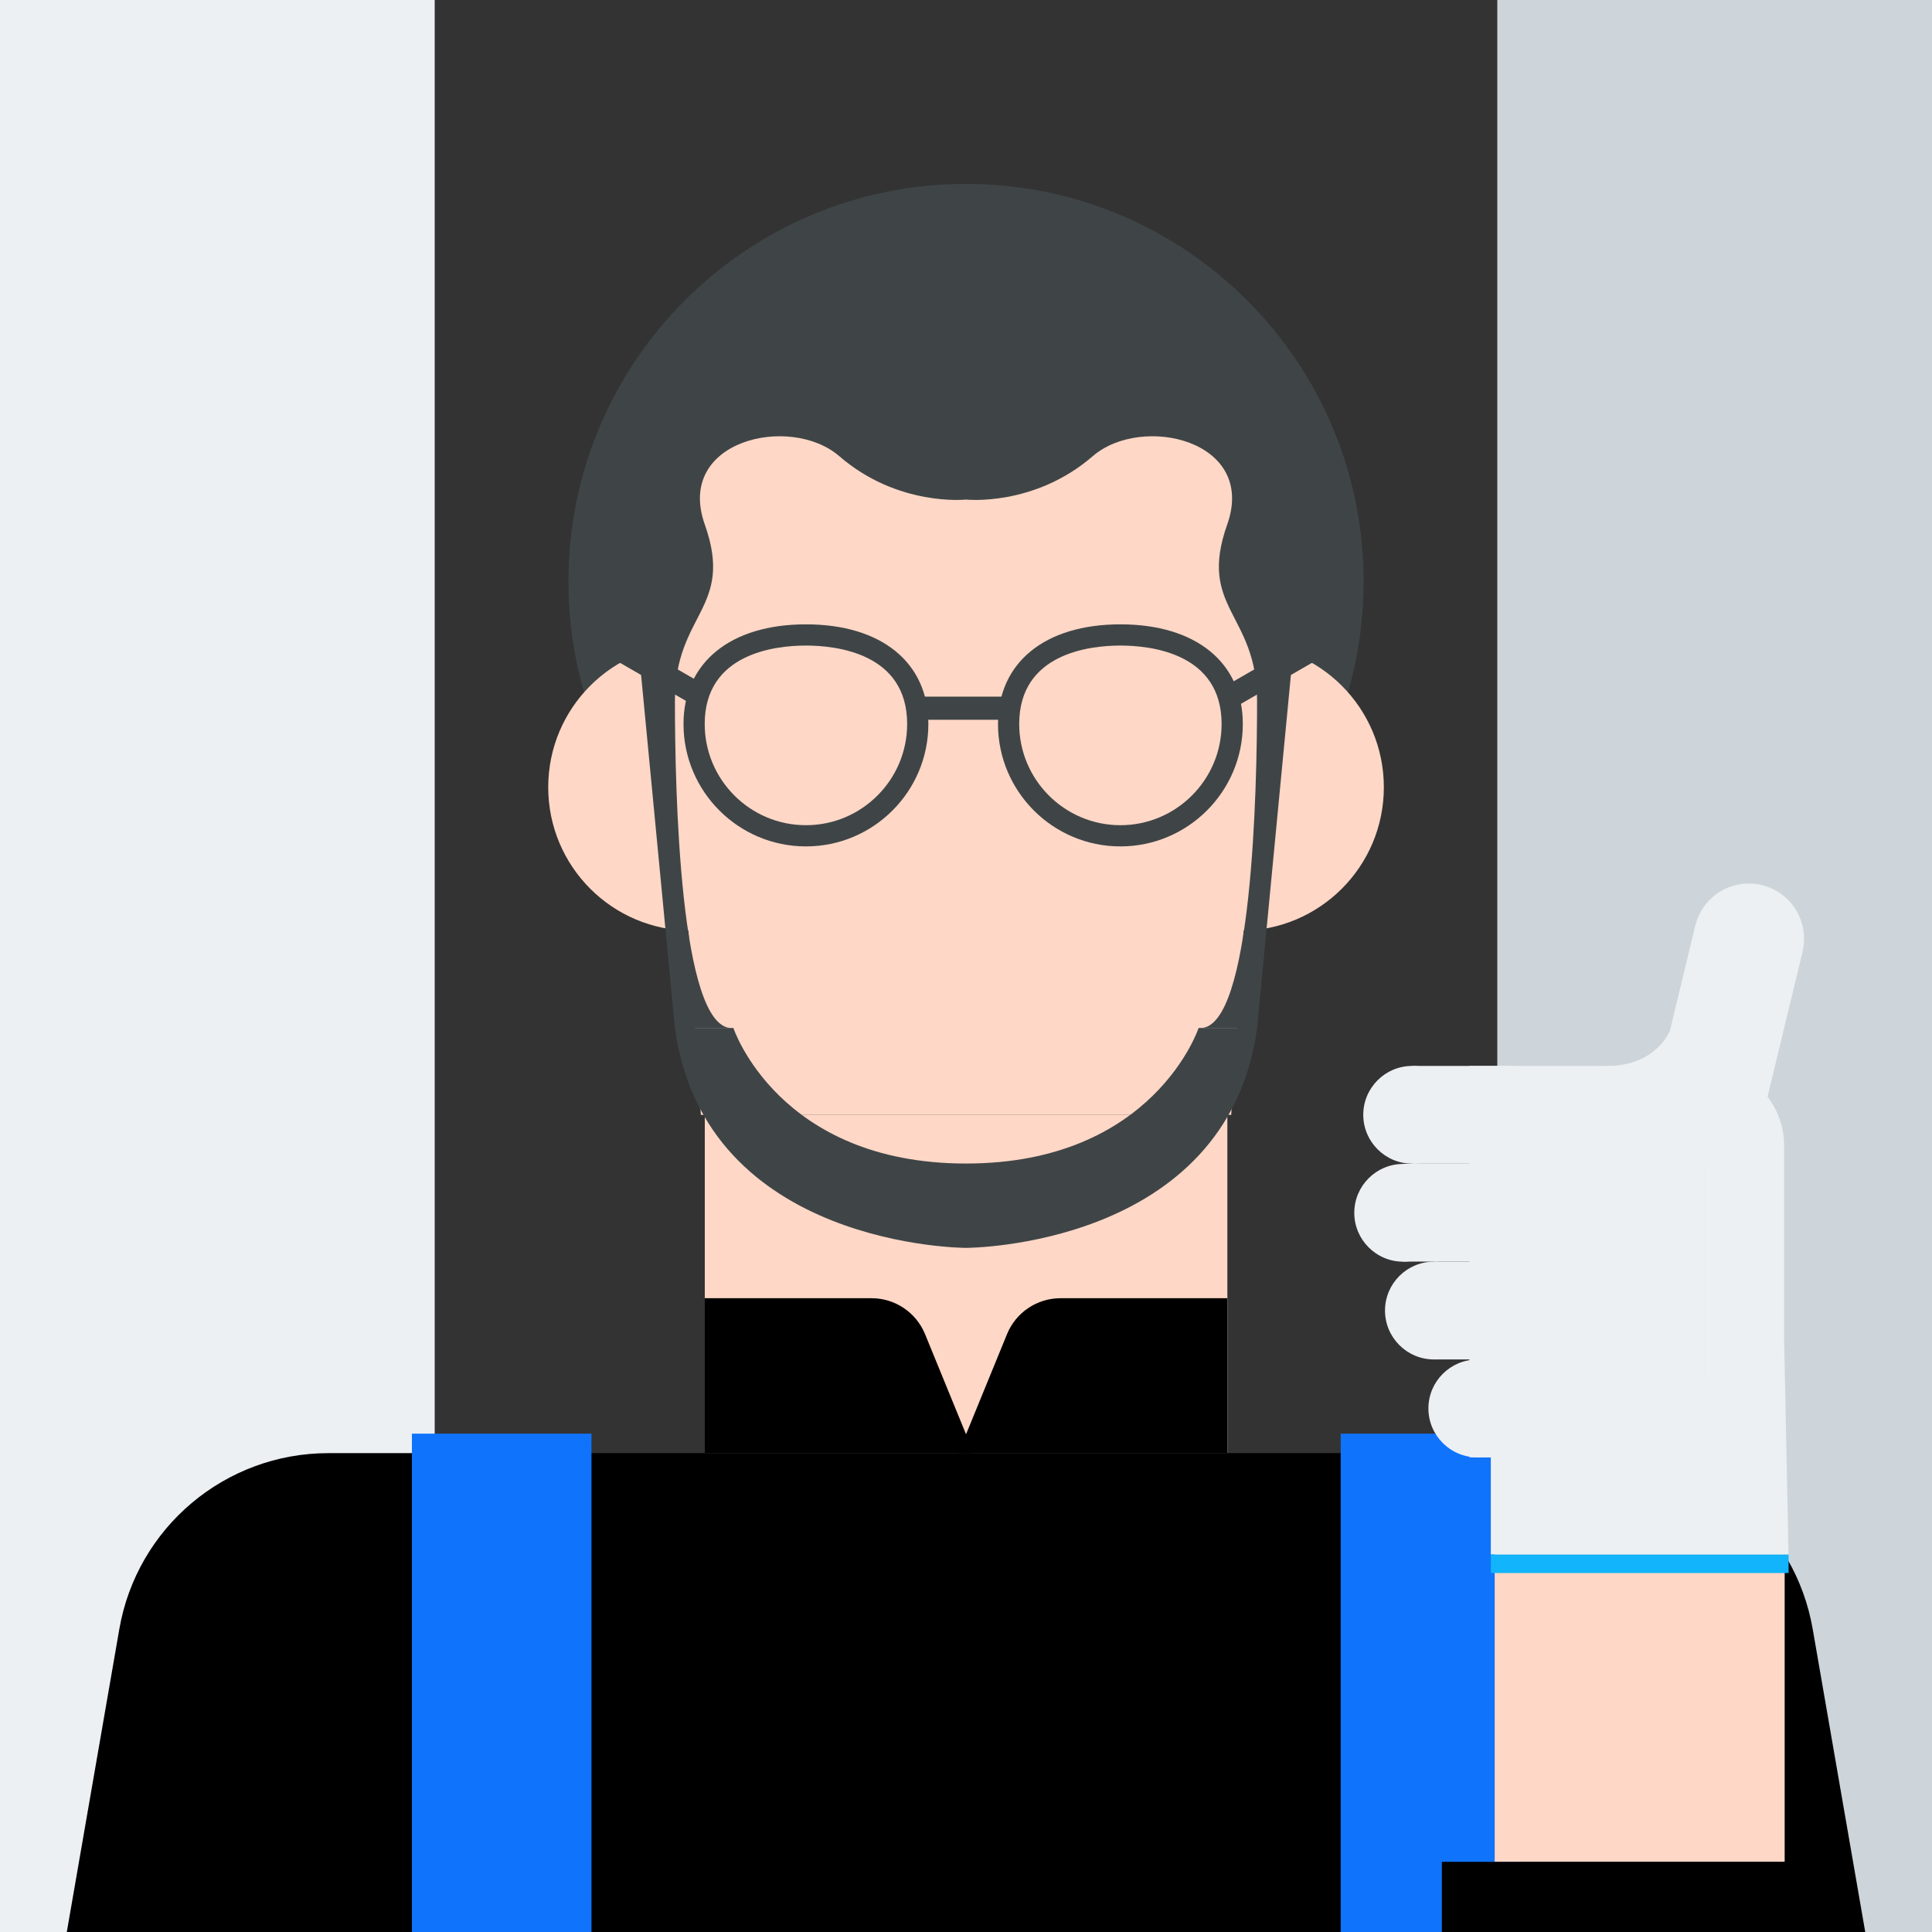
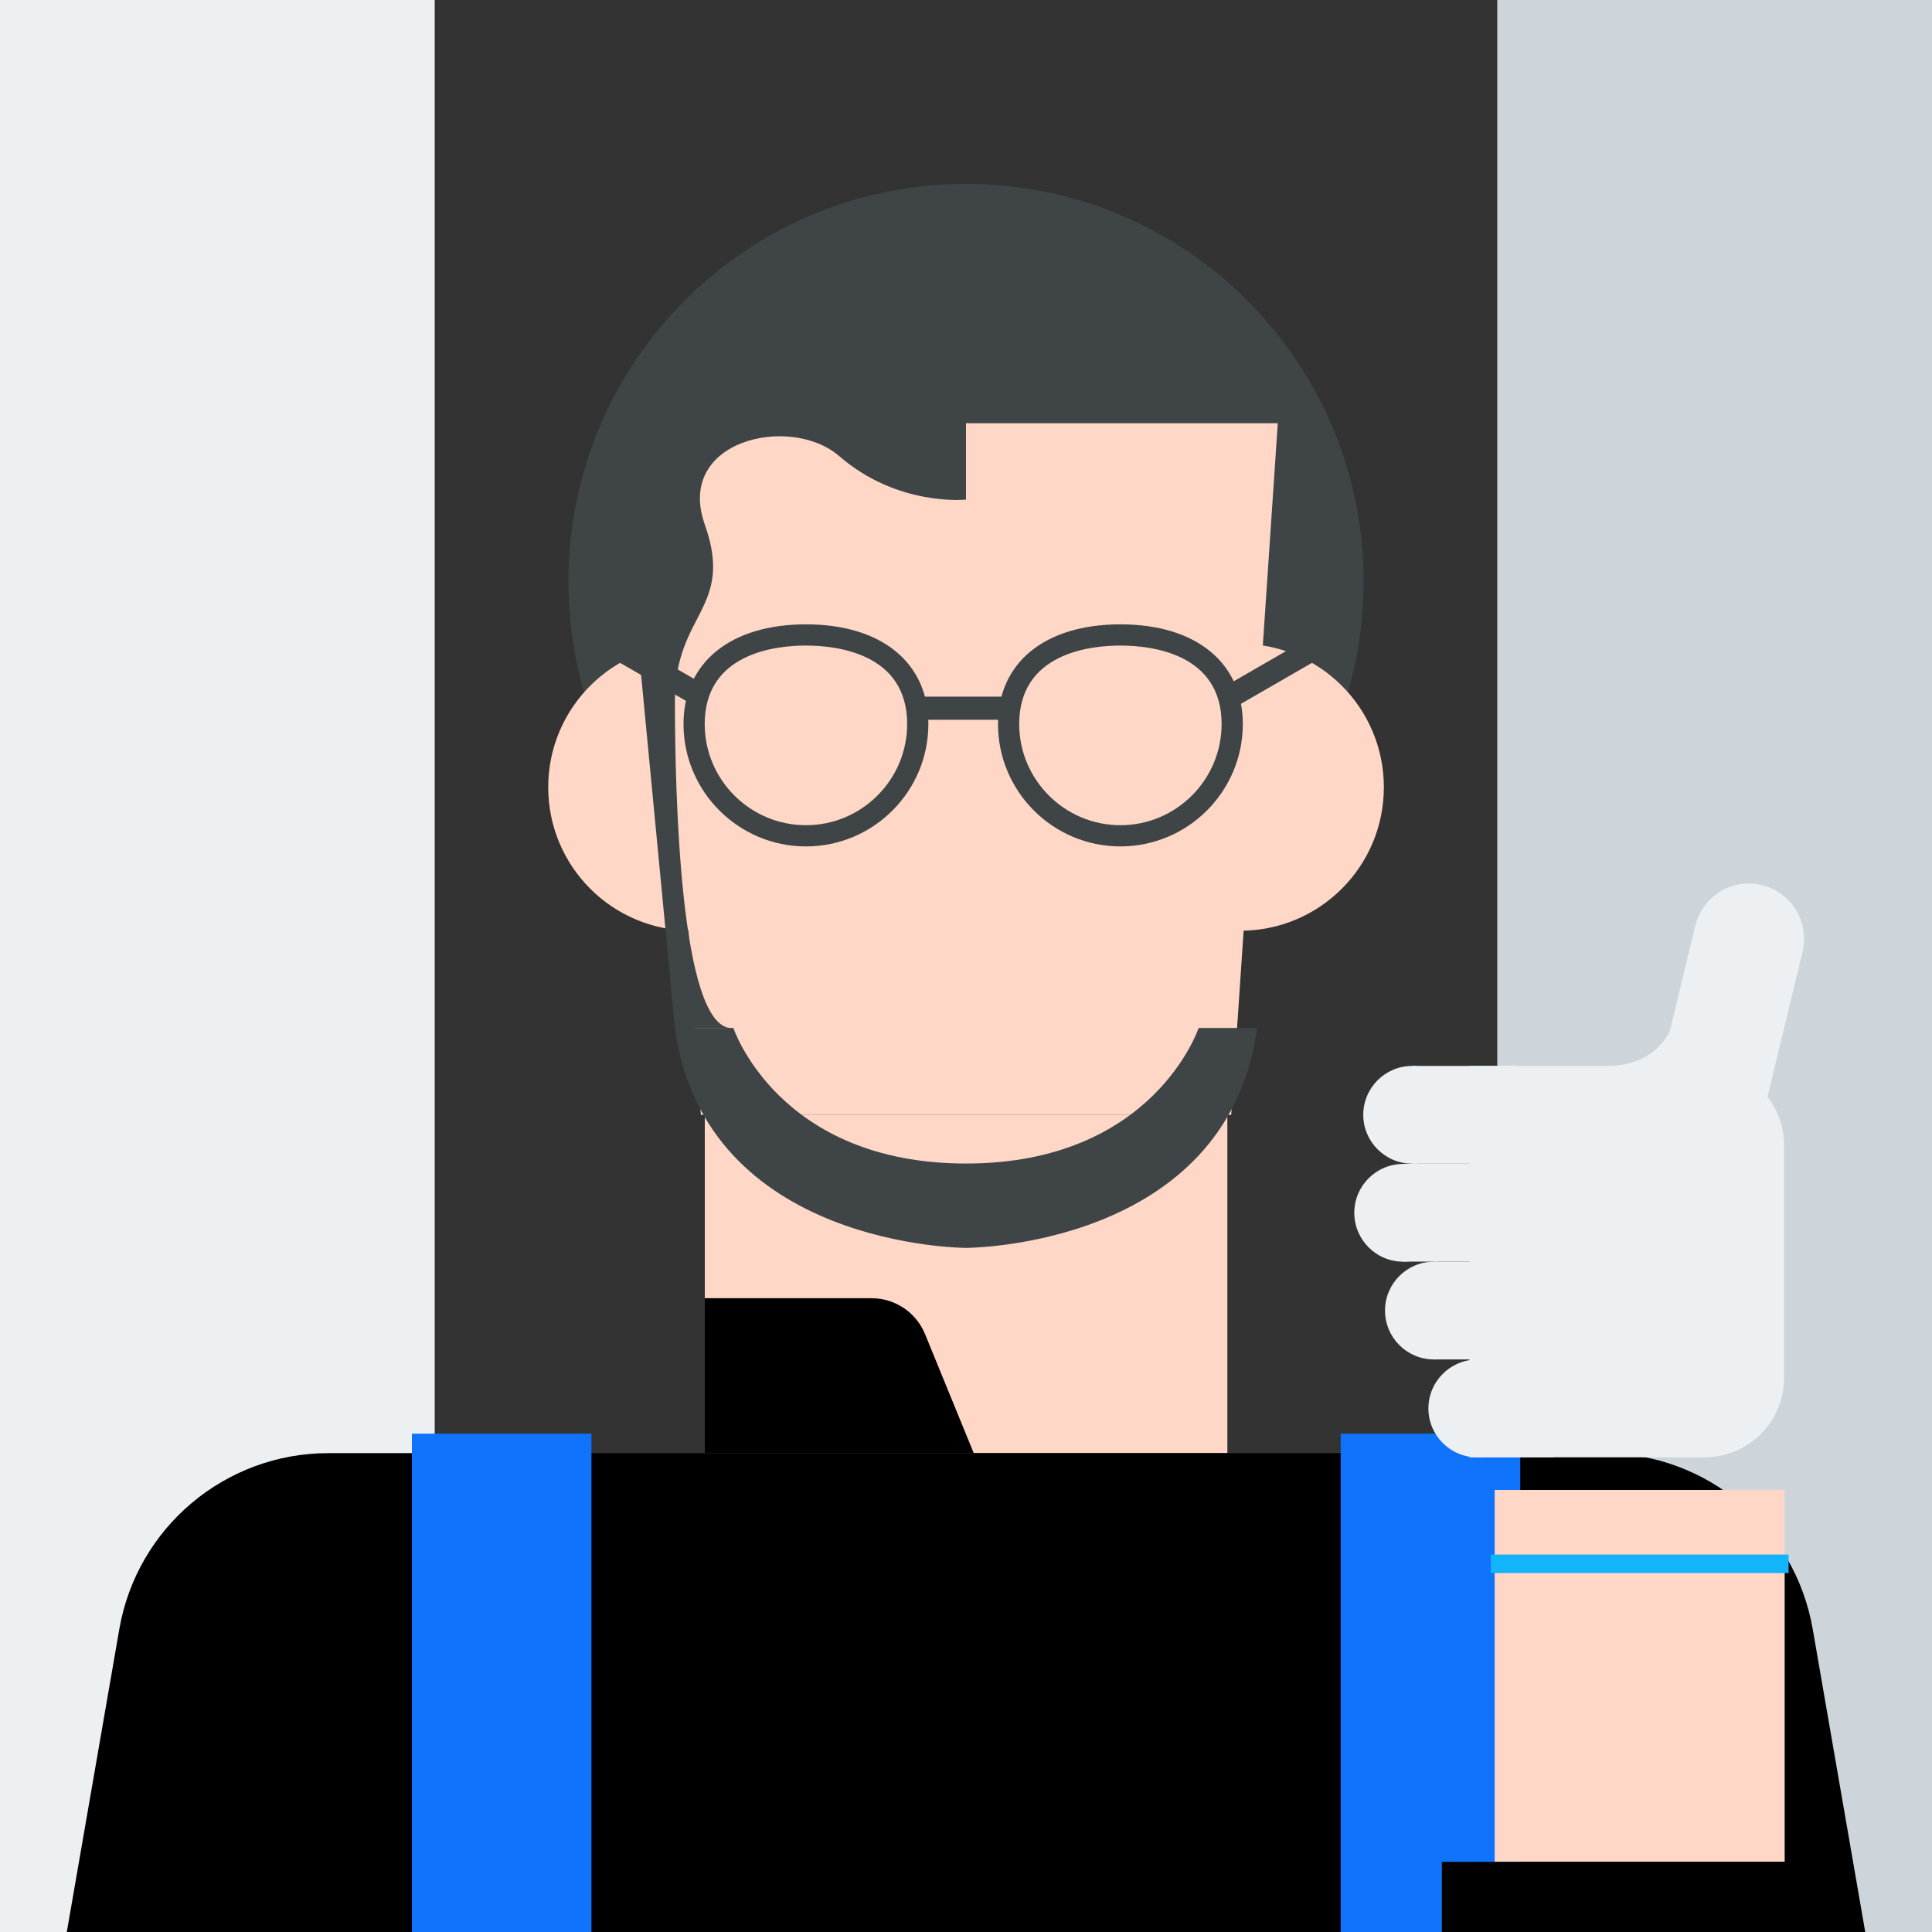
<svg xmlns="http://www.w3.org/2000/svg" width="50" height="50" viewBox="0 0 50 50" fill="none">
  <rect x="0" y="0" width="50" height="50" fill="#333333" stroke="none" />
  <g clip-path="url(#clip0_13670_7323)">
    <path d="M11.25 0H0V50H11.25V0Z" fill="#ECF0F3" />
    <path d="M50 0H38.75V50H50V0Z" fill="#CDD5DA" />
    <path d="M25 25.339C30.683 25.339 35.29 20.732 35.29 15.049C35.29 9.367 30.683 4.76 25 4.76C19.318 4.76 14.711 9.367 14.711 15.049C14.711 20.732 19.318 25.339 25 25.339Z" fill="#3F4547" />
    <path d="M18.24 37.607H31.764V28.852H18.24V37.607Z" fill="#FFD7C6" />
    <path d="M17.901 24.087C19.953 24.087 21.614 22.425 21.614 20.374C21.614 18.322 19.953 16.66 17.901 16.66C15.849 16.66 14.188 18.322 14.188 20.374C14.188 22.425 15.849 24.087 17.901 24.087Z" fill="#FFD7C6" />
    <path d="M32.1 24.087C34.152 24.087 35.814 22.425 35.814 20.374C35.814 18.322 34.152 16.66 32.1 16.66C30.049 16.66 28.387 18.322 28.387 20.374C28.387 22.425 30.049 24.087 32.1 24.087Z" fill="#FFD7C6" />
    <path d="M16.934 10.953H33.069L31.864 28.853H18.138L16.934 10.953Z" fill="#FFD7C6" />
    <path d="M25 12.929C25 12.929 23.239 13.12 21.721 11.806C20.452 10.709 17.469 11.392 18.239 13.572C19.012 15.75 17.467 15.865 17.467 18.129C17.467 20.393 17.586 26.607 18.937 26.607H17.467L15.9 10.25H25V12.931V12.929Z" fill="#3F4547" />
    <path d="M25 30.114V32.295C25 32.295 18.239 32.295 17.467 26.604H18.98C18.98 26.604 20.141 30.112 25 30.112V30.114Z" fill="#3F4547" />
-     <path d="M25 12.929C25 12.929 26.761 13.12 28.28 11.806C29.548 10.709 32.531 11.392 31.761 13.572C30.988 15.75 32.533 15.865 32.533 18.129C32.533 20.393 32.414 26.607 31.064 26.607H32.533L34.1 10.25H25V12.931V12.929Z" fill="#3F4547" />
    <path d="M25 30.114V32.295C25 32.295 31.761 32.295 32.533 26.604H31.02C31.02 26.604 29.859 30.112 25 30.112V30.114Z" fill="#3F4547" />
    <path d="M20.858 21.905C19.11 21.905 17.689 20.483 17.689 18.737C17.689 17.146 18.903 16.158 20.858 16.158C22.812 16.158 24.026 17.146 24.026 18.737C24.026 20.485 22.604 21.905 20.858 21.905ZM20.858 16.707C20.071 16.707 18.238 16.905 18.238 18.737C18.238 20.181 19.413 21.356 20.858 21.356C22.302 21.356 23.477 20.181 23.477 18.737C23.477 16.905 21.645 16.707 20.858 16.707Z" fill="#3F4547" />
    <path d="M28.996 21.905C27.248 21.905 25.828 20.483 25.828 18.737C25.828 17.146 27.042 16.158 28.996 16.158C30.951 16.158 32.164 17.146 32.164 18.737C32.164 20.485 30.742 21.905 28.996 21.905ZM28.996 16.707C28.209 16.707 26.377 16.905 26.377 18.737C26.377 20.181 27.552 21.356 28.996 21.356C30.44 21.356 31.615 20.181 31.615 18.737C31.615 16.905 29.783 16.707 28.996 16.707Z" fill="#3F4547" />
    <path d="M26.052 18.029H23.664V18.628H26.052V18.029Z" fill="#3F4547" />
    <path d="M33.684 16.618L31.615 17.812L31.915 18.331L33.983 17.137L33.684 16.618Z" fill="#3F4547" />
    <path d="M16.015 17.136L18.084 18.33L18.383 17.812L16.315 16.618L16.015 17.136Z" fill="#3F4547" />
    <path d="M25.201 37.609H18.24V33.598H22.558C23.162 33.598 23.707 33.964 23.938 34.522L25.201 37.608V37.609Z" fill="black" />
-     <path d="M24.801 37.609H31.761V33.598H27.444C26.84 33.598 26.294 33.964 26.064 34.522L24.801 37.608V37.609Z" fill="black" />
    <path d="M41.504 37.607H8.498C5.828 37.607 3.544 39.529 3.088 42.161L-1.912 71H51.913L46.913 42.161C46.457 39.529 44.173 37.607 41.502 37.607H41.504Z" fill="black" />
    <path d="M15.307 37.103H10.66V52.435H15.307V37.103Z" fill="#0F73FC" />
    <path d="M39.344 37.103H34.697V52.435H39.344V37.103Z" fill="#0F73FC" />
    <path d="M44.732 25.618C45.464 25.911 46.295 25.554 46.586 24.822C46.877 24.09 46.522 23.259 45.79 22.968C45.057 22.675 44.227 23.032 43.936 23.764C43.645 24.496 44 25.327 44.732 25.618Z" fill="#ECF0F3" />
    <path d="M46.649 24.627L43.873 23.957L42.477 29.746L45.253 30.416L46.651 24.627H46.649Z" fill="#ECF0F3" />
    <path d="M38.029 27.587V37.715H44.118V27.587H38.029Z" fill="#ECF0F3" />
    <path d="M36.546 30.115C37.245 30.115 37.811 29.548 37.811 28.851C37.811 28.153 37.243 27.586 36.546 27.586C35.849 27.586 35.281 28.153 35.281 28.851C35.281 29.548 35.849 30.115 36.546 30.115Z" fill="#ECF0F3" />
    <path d="M36.545 27.586V30.117H39.186V27.586H36.545Z" fill="#ECF0F3" />
    <path d="M36.313 32.652C37.013 32.652 37.578 32.085 37.578 31.388C37.578 30.69 37.011 30.123 36.313 30.123C35.616 30.123 35.049 30.69 35.049 31.388C35.049 32.085 35.616 32.652 36.313 32.652Z" fill="#ECF0F3" />
    <path d="M36.312 30.119V32.65H39.748V30.119H36.312Z" fill="#ECF0F3" />
    <path d="M37.108 35.182C37.808 35.182 38.373 34.614 38.373 33.917C38.373 33.22 37.806 32.652 37.108 32.652C36.411 32.652 35.844 33.22 35.844 33.917C35.844 34.614 36.411 35.182 37.108 35.182Z" fill="#ECF0F3" />
    <path d="M37.109 32.65V35.182H40.31V32.65H37.109Z" fill="#ECF0F3" />
    <path d="M38.231 37.715C38.931 37.715 39.496 37.148 39.496 36.45C39.496 35.753 38.929 35.185 38.231 35.185C37.534 35.185 36.967 35.753 36.967 36.45C36.967 37.148 37.534 37.715 38.231 37.715Z" fill="#ECF0F3" />
    <path d="M38.23 35.182V37.713H40.2V35.182H38.23Z" fill="#ECF0F3" />
    <path d="M46.187 38.56H38.682V48.184H46.187V38.56Z" fill="#FFD7C6" />
    <path d="M44.117 37.715V27.587C45.252 27.587 46.172 28.507 46.172 29.642V35.658C46.172 36.792 45.252 37.713 44.117 37.713V37.715Z" fill="#ECF0F3" />
-     <path d="M38.582 37.714L46.176 34.82L46.287 40.23H38.582V37.714Z" fill="#ECF0F3" />
    <path d="M46.289 40.232H38.582V40.71H46.289V40.232Z" fill="#12B4FB" />
    <path d="M43.218 26.676C43.218 26.676 42.87 27.589 41.576 27.589L43.218 28.296V26.676Z" fill="#ECF0F3" />
    <path d="M47.554 48.184H37.315V70.999H47.554V48.184Z" fill="black" />
  </g>
  <defs>
    <clipPath id="clip0_13670_7323">
      <rect width="50" height="50" fill="white" />
    </clipPath>
  </defs>
</svg>